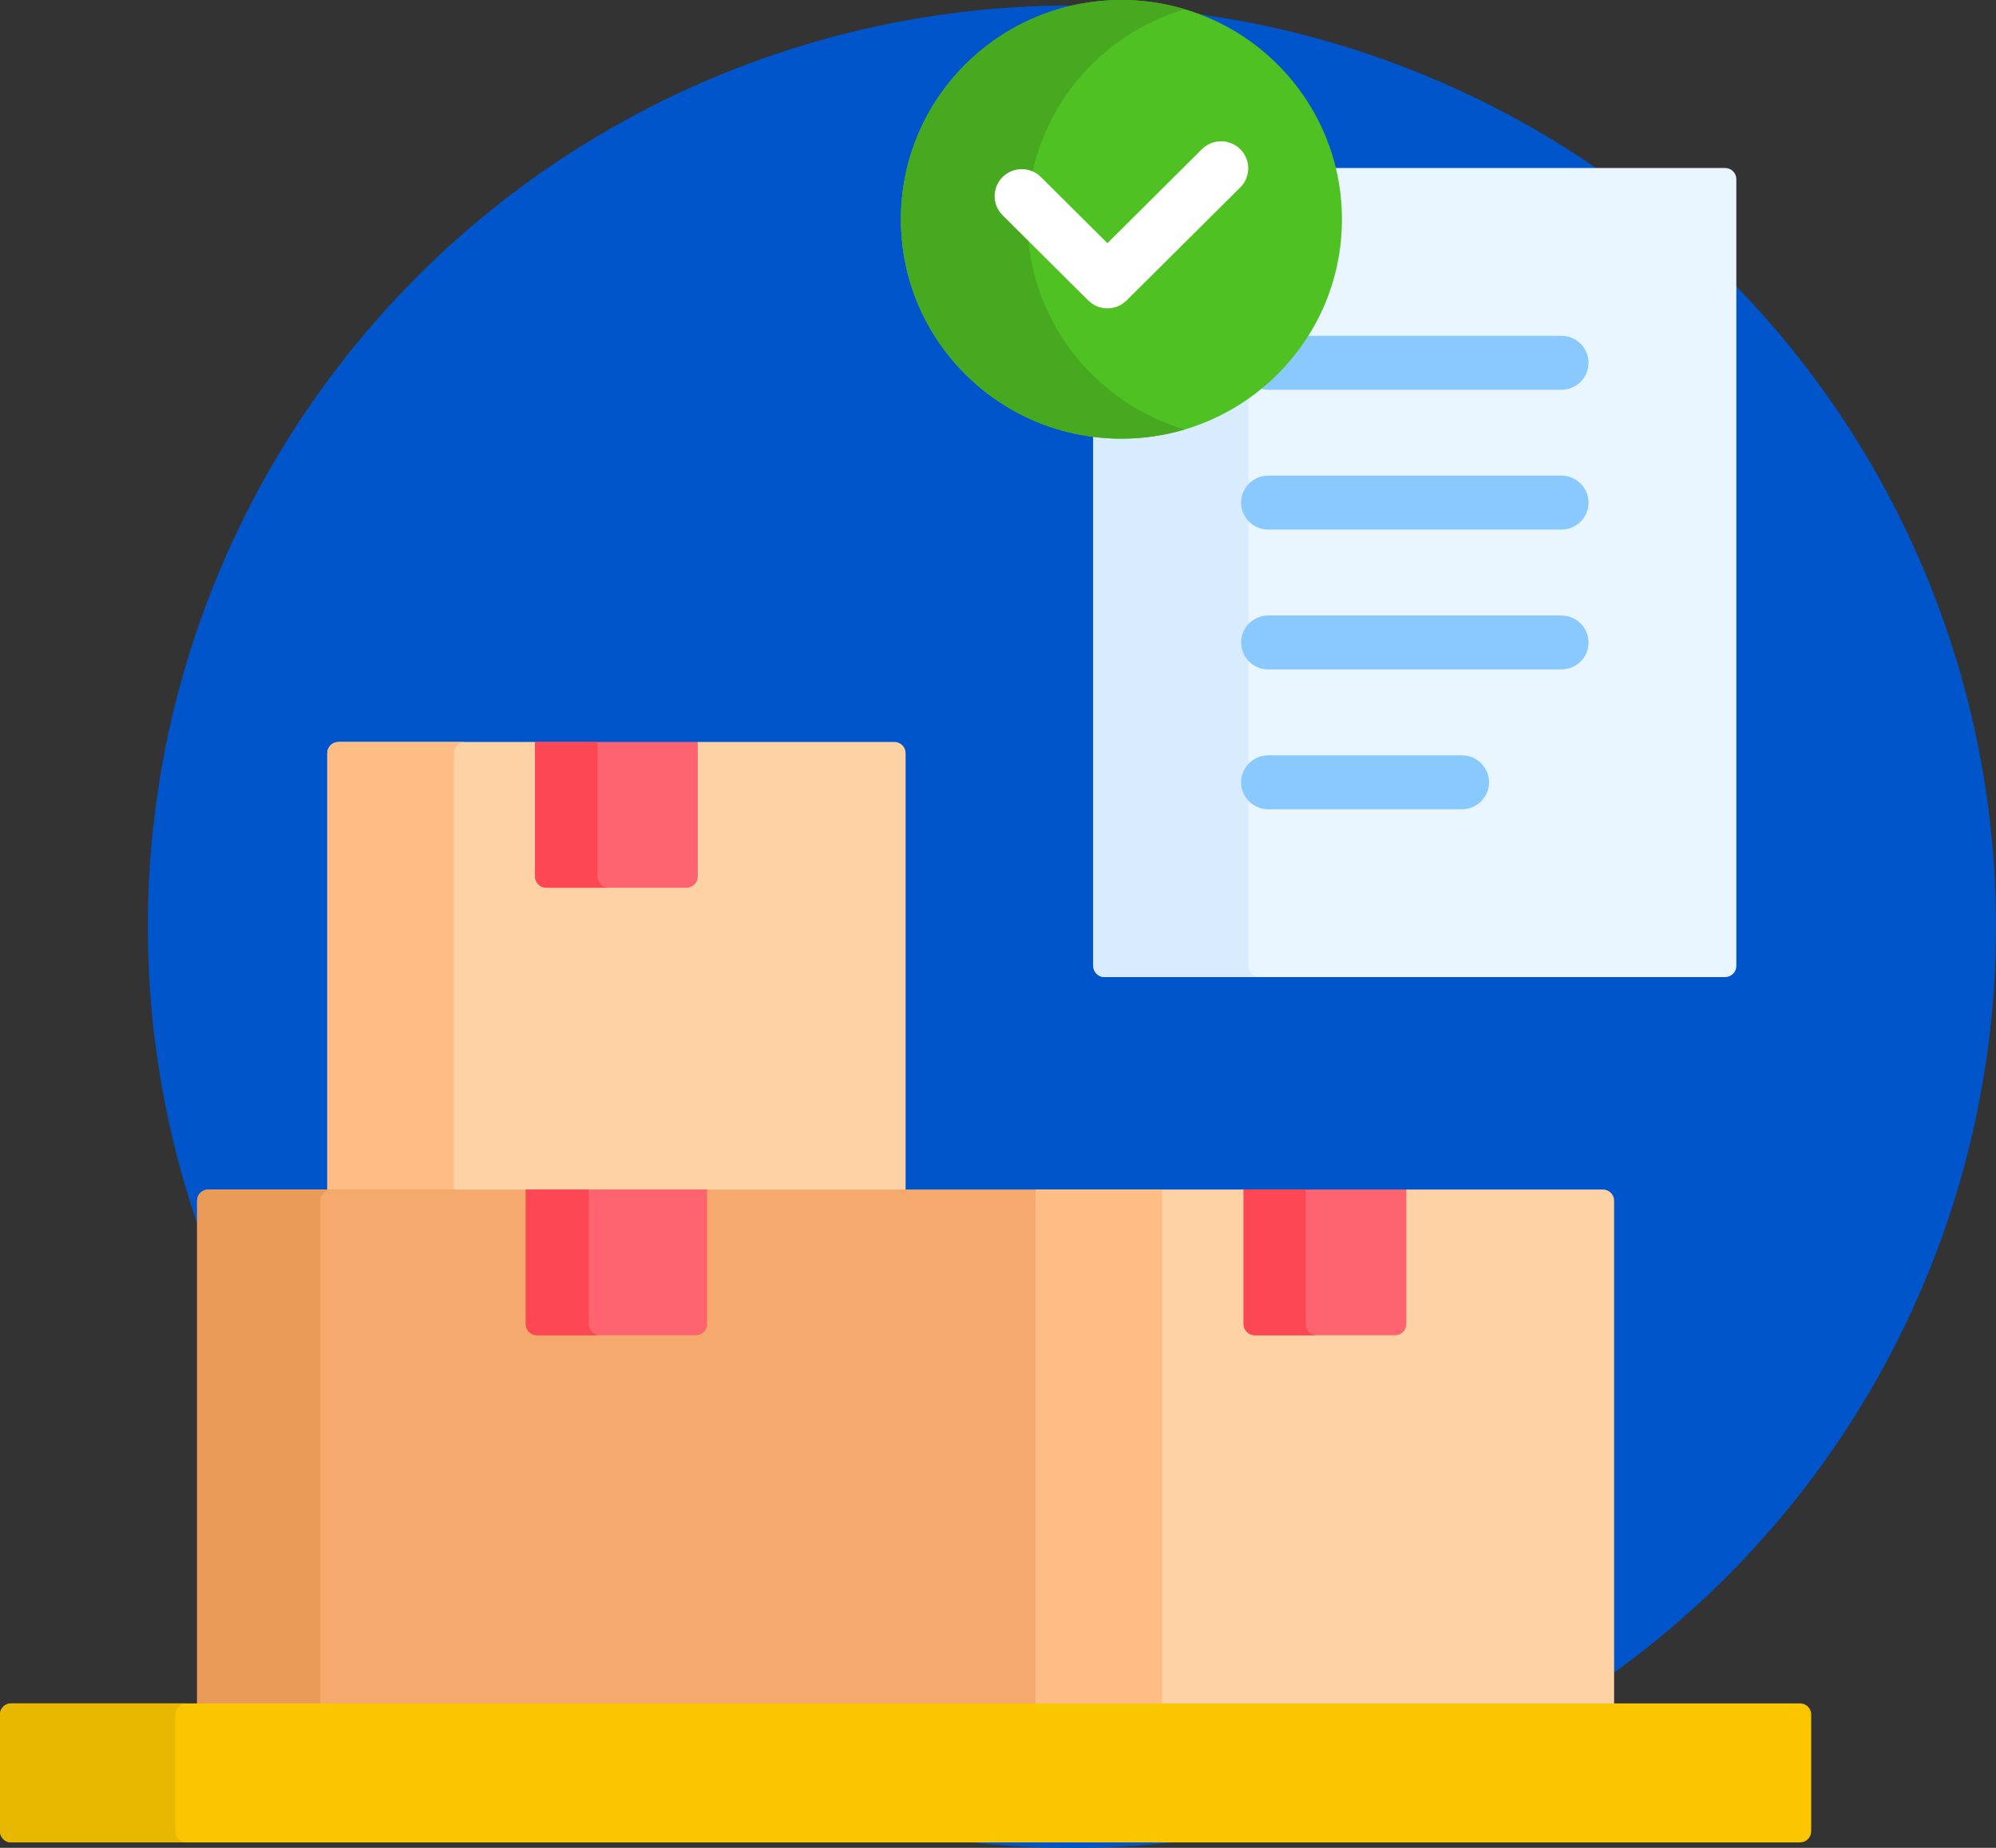
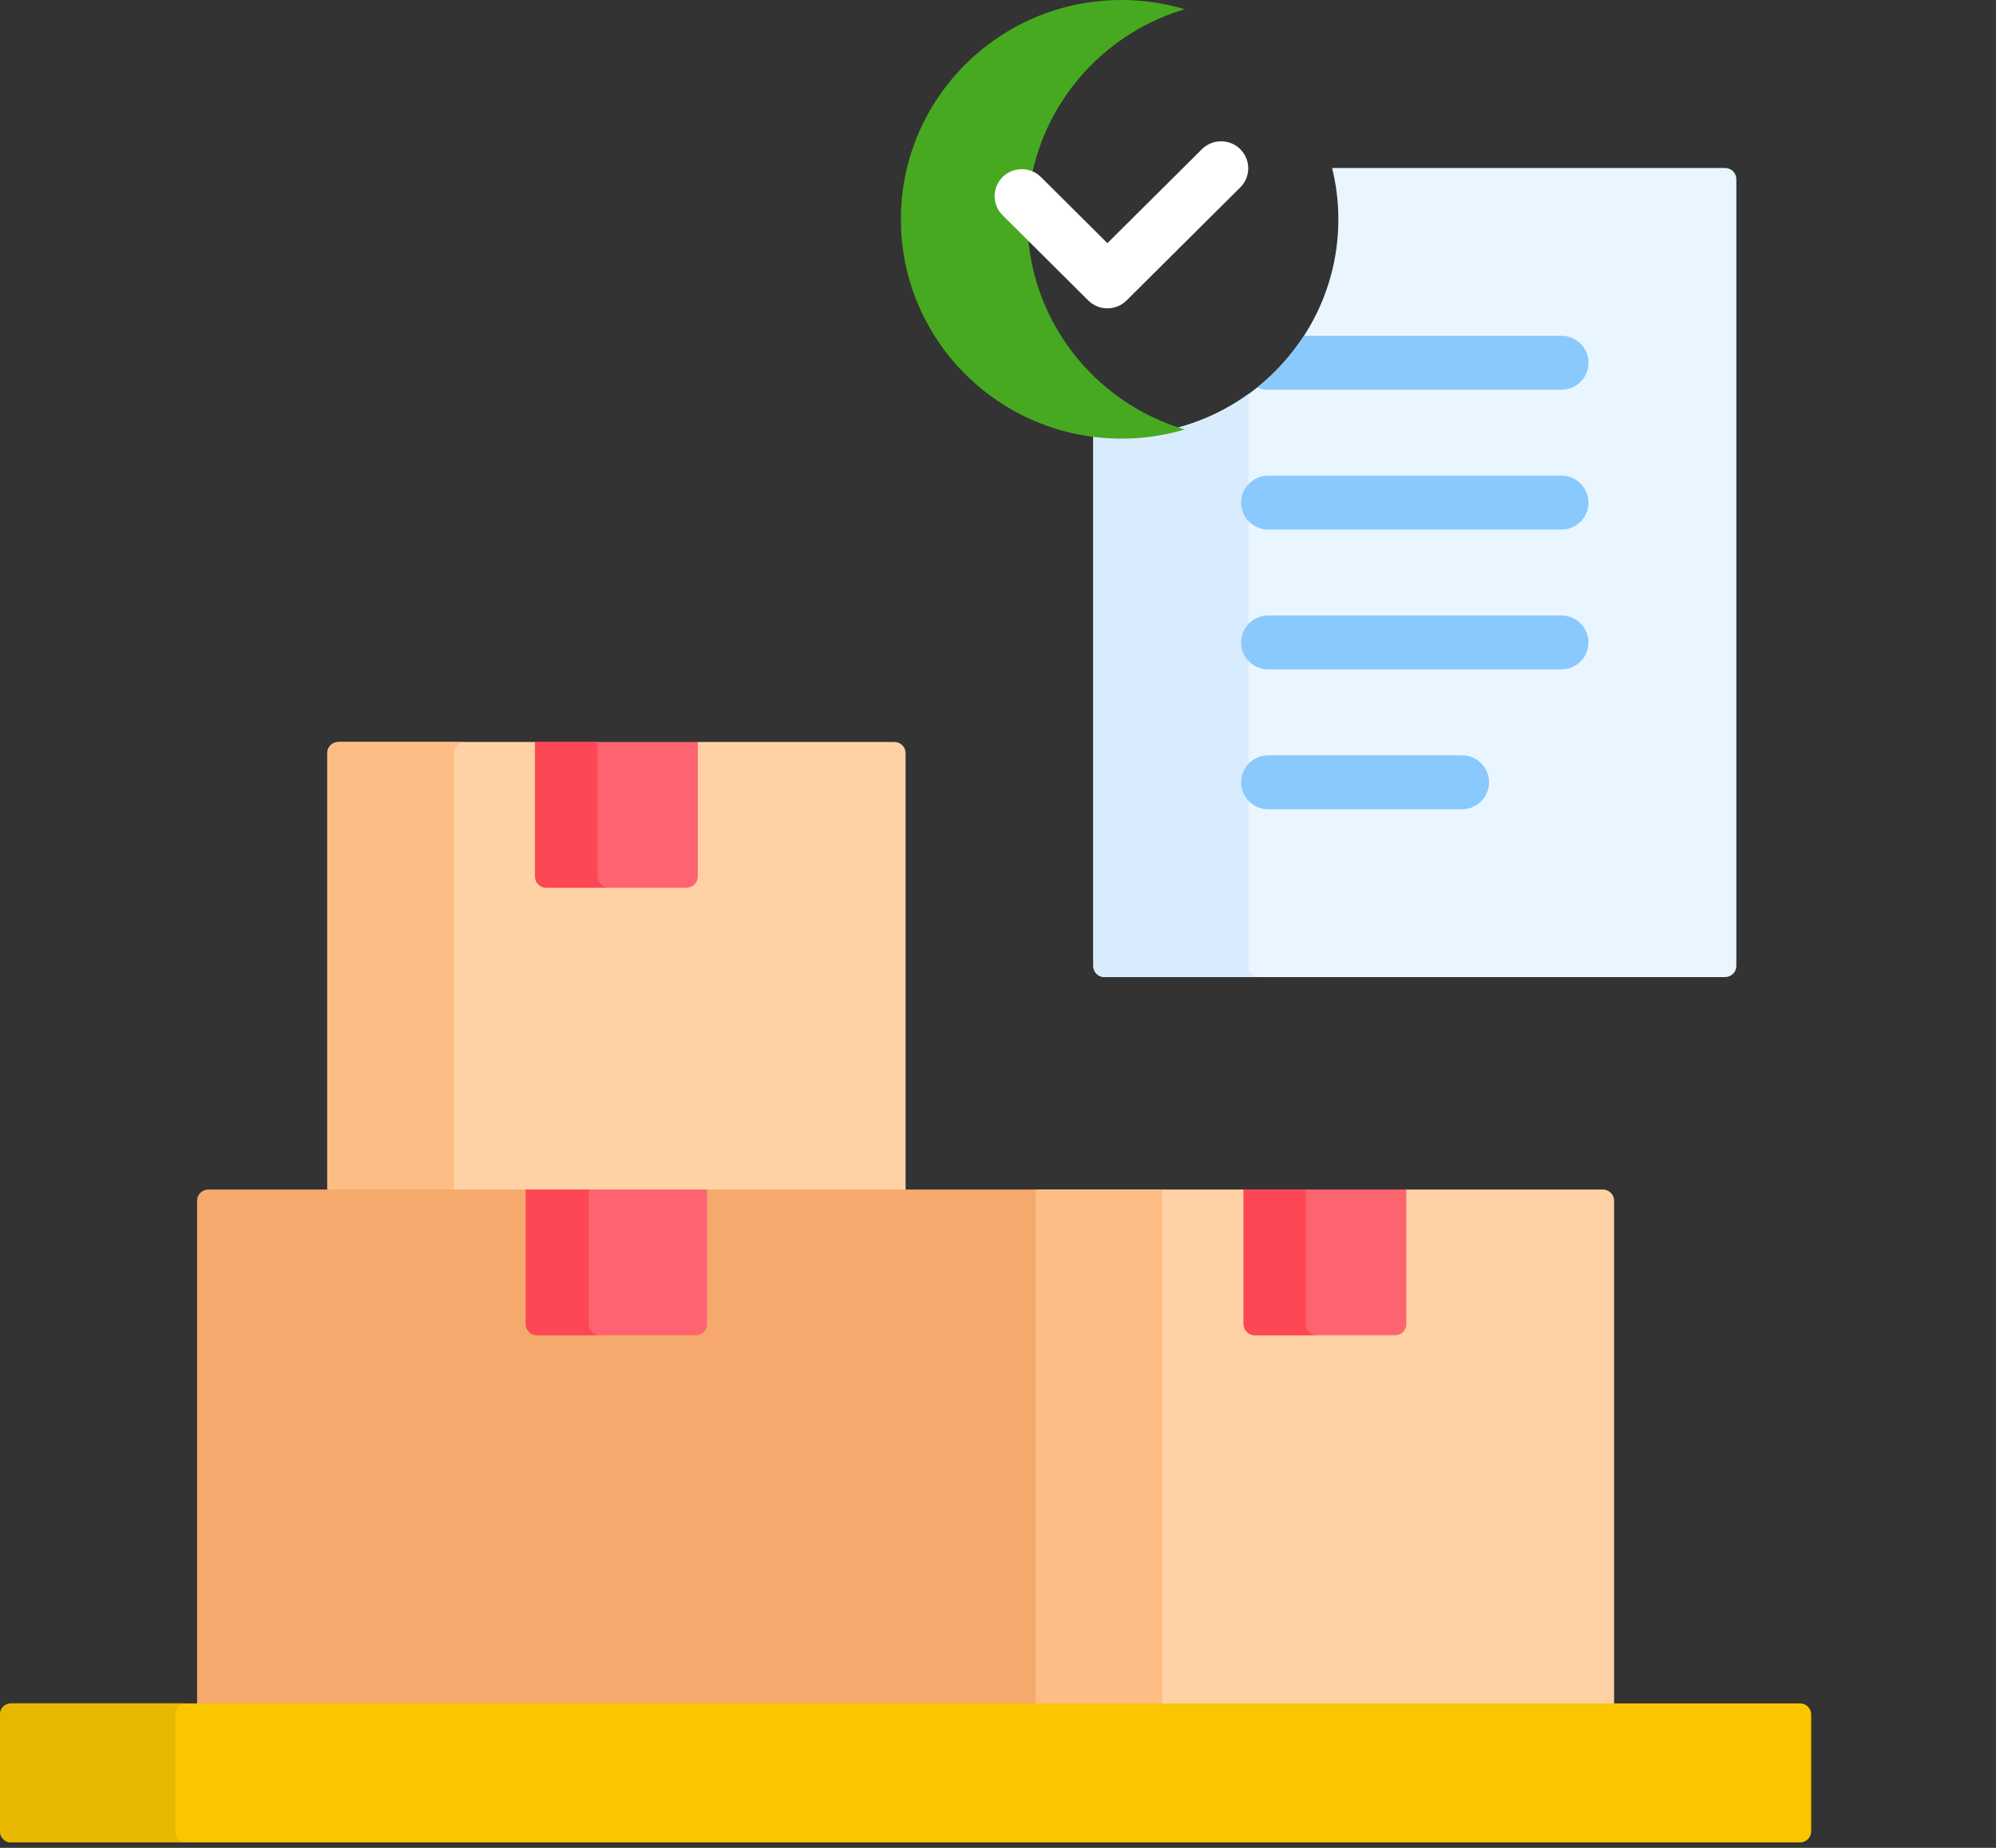
<svg xmlns="http://www.w3.org/2000/svg" width="54px" height="50px" viewBox="0 0 54 50" version="1.1">
  <rect x="0" y="0" width="54" height="50" fill="#333333" stroke="none" />
  <title>contract@1x</title>
  <g id="页面-1" stroke="none" stroke-width="1" fill="none" fill-rule="evenodd">
    <g id="首页" transform="translate(-870, -3715)" fill-rule="nonzero">
      <g id="编组-21" transform="translate(0, 3152)">
        <g id="编组-22" transform="translate(120, 525)">
          <g id="编组-20" transform="translate(696, 0)">
            <g id="contract" transform="translate(54, 38)">
-               <ellipse id="椭圆形" fill="#0055CA" cx="29" cy="25.074" rx="25" ry="24.926" />
              <g id="inventory">
                <g id="编组" transform="translate(29.578, 4.546)">
                  <path d="M17.094,0 L6.461,0 C6.571,0.445 6.63,0.91 6.63,1.389 C6.63,4.608 3.998,7.226 0.762,7.226 C0.503,7.226 0.25,7.208 0,7.175 L0,21.591 C0,21.757 0.135,21.892 0.303,21.892 L17.094,21.892 C17.261,21.892 17.397,21.757 17.397,21.591 L17.397,0.301 C17.397,0.135 17.261,0 17.094,0 L17.094,0 Z" id="路径" fill="#EAF6FF" />
                  <path d="M4.2,21.591 L4.2,6.115 C3.233,6.813 2.045,7.226 0.762,7.226 C0.503,7.226 0.25,7.208 0,7.176 L0,21.591 C0,21.758 0.135,21.892 0.302,21.892 L4.502,21.892 C4.335,21.892 4.2,21.757 4.2,21.591 L4.2,21.591 Z" id="路径" fill="#D8ECFE" />
                  <g transform="translate(3.999, 4.54)" fill="#8AC9FE" id="路径">
                    <path d="M8.665,1.38369209e-15 L1.699,1.38369209e-15 C1.355,0.531 0.928,1.003 0.436,1.397 C0.527,1.438 0.628,1.461 0.734,1.461 L8.665,1.461 C9.071,1.461 9.399,1.134 9.399,0.73 C9.399,0.327 9.071,1.38369209e-15 8.665,1.38369209e-15 Z" />
                    <path d="M8.665,5.244 L0.734,5.244 C0.329,5.244 -5.56423392e-15,4.918 -5.56423392e-15,4.514 C-5.56423392e-15,4.111 0.329,3.784 0.734,3.784 L8.665,3.784 C9.071,3.784 9.399,4.111 9.399,4.514 C9.399,4.918 9.071,5.244 8.665,5.244 Z" />
                    <path d="M8.665,9.028 L0.734,9.028 C0.329,9.028 -5.56423392e-15,8.701 -5.56423392e-15,8.298 C-5.56423392e-15,7.895 0.329,7.568 0.734,7.568 L8.665,7.568 C9.071,7.568 9.399,7.895 9.399,8.298 C9.399,8.701 9.071,9.028 8.665,9.028 Z" />
                    <path d="M5.974,12.812 L0.734,12.812 C0.329,12.812 9.78870383e-05,12.485 9.78870383e-05,12.082 C9.78870383e-05,11.678 0.329,11.352 0.734,11.352 L5.974,11.352 C6.38,11.352 6.708,11.678 6.708,12.082 C6.708,12.485 6.38,12.812 5.974,12.812 Z" />
                  </g>
                </g>
                <g id="编组" transform="translate(0, 20.077)">
                  <g transform="translate(5.332, 0)" id="路径">
                    <g transform="translate(22.592, 12.11)">
                      <path d="M15.442,5.53476836e-15 L10.122,5.53476836e-15 L10.024,0.119 L10.024,3.642 C10.024,3.754 9.933,3.845 9.82,3.845 L6.023,3.845 C5.91,3.845 5.818,3.754 5.818,3.642 L5.818,0.118 L5.72,5.53476836e-15 L0.098,5.53476836e-15 L5.56423392e-15,0.825 L5.56423392e-15,14.002 L15.744,14.002 L15.744,0.301 C15.744,0.135 15.609,5.53476836e-15 15.442,5.53476836e-15 L15.442,5.53476836e-15 Z" fill="#FED2A4" />
                      <polygon fill="#FFBD86" points="0.098 5.53476836e-15 3.518 5.53476836e-15 3.518 14.002 0.098 14.002" />
                      <path d="M9.82,3.943 L6.023,3.943 C5.856,3.943 5.72,3.808 5.72,3.642 L5.72,0 L10.122,0 L10.122,3.642 C10.122,3.808 9.987,3.943 9.82,3.943 Z" fill="#FE646F" />
                      <path d="M7.401,3.642 L7.401,9.73686748e-05 L5.72,9.73686748e-05 L5.72,3.642 C5.72,3.808 5.856,3.943 6.023,3.943 L7.704,3.943 C7.536,3.943 7.401,3.808 7.401,3.642 Z" fill="#FD4755" />
                    </g>
                    <path d="M18.866,0 L13.546,0 L13.448,0.142 L13.448,3.642 C13.448,3.754 13.356,3.845 13.244,3.845 L9.446,3.845 C9.334,3.845 9.242,3.754 9.242,3.642 L9.242,0.143 L9.144,0 L3.824,0 C3.657,0 3.522,0.135 3.522,0.301 L3.522,12.207 L19.168,12.207 L19.168,0.301 C19.168,0.135 19.033,0 18.866,0 L18.866,0 Z" fill="#FED2A4" />
                    <path d="M6.951,12.207 L6.951,0.301 C6.951,0.135 7.086,9.73686748e-05 7.253,9.73686748e-05 L3.824,9.73686748e-05 C3.657,9.73686748e-05 3.522,0.135 3.522,0.301 L3.522,12.207 L6.951,12.207 Z" fill="#FFBD86" />
                    <path d="M13.244,3.943 L9.447,3.943 C9.279,3.943 9.144,3.808 9.144,3.642 L9.144,-2.76738418e-15 L13.546,-2.76738418e-15 L13.546,3.642 C13.546,3.808 13.411,3.943 13.244,3.943 Z" fill="#FE646F" />
                    <path d="M10.833,3.642 L10.833,9.73686748e-05 L9.144,9.73686748e-05 L9.144,3.642 C9.144,3.808 9.279,3.943 9.447,3.943 L11.136,3.943 C10.969,3.943 10.833,3.808 10.833,3.642 Z" fill="#FD4755" />
                    <path d="M22.69,26.112 L22.69,12.11 L0.303,12.11 C0.135,12.11 6.9552924e-16,12.245 6.9552924e-16,12.411 L6.9552924e-16,26.112 L22.69,26.112 Z" fill="#F6A96C" />
-                     <path d="M3.336,26.112 L3.336,12.411 C3.336,12.245 3.472,12.11 3.639,12.11 L0.302,12.11 C0.135,12.11 1.39105848e-15,12.245 1.39105848e-15,12.411 L1.39105848e-15,26.112 L3.336,26.112 Z" fill="#EA9B58" />
                    <path d="M13.496,16.053 L9.195,16.053 C9.028,16.053 8.892,15.918 8.892,15.752 L8.892,12.11 L13.798,12.11 L13.798,15.752 C13.798,15.918 13.663,16.053 13.496,16.053 Z" fill="#FE646F" />
                    <path d="M10.597,15.752 L10.597,12.11 L8.892,12.11 L8.892,15.752 C8.892,15.918 9.028,16.053 9.195,16.053 L10.899,16.053 C10.732,16.053 10.597,15.918 10.597,15.752 Z" fill="#FD4755" />
                  </g>
                  <path d="M48.697,29.776 L0.303,29.776 C0.135,29.776 7.82470395e-16,29.641 7.82470395e-16,29.475 L7.82470395e-16,26.315 C7.82470395e-16,26.149 0.135,26.014 0.303,26.014 L48.697,26.014 C48.865,26.014 49,26.149 49,26.315 L49,29.475 C49,29.641 48.864,29.776 48.697,29.776 Z" id="路径" fill="#FAC600" />
                  <path d="M4.744,29.475 L4.744,26.315 C4.744,26.149 4.88,26.014 5.047,26.014 L0.303,26.014 C0.135,26.014 7.82470395e-16,26.149 7.82470395e-16,26.315 L7.82470395e-16,29.475 C7.82470395e-16,29.641 0.135,29.776 0.303,29.776 L5.047,29.776 C4.879,29.776 4.744,29.641 4.744,29.475 Z" id="路径" fill="#E8B800" />
                </g>
                <g id="编组" transform="translate(24.373, 0)">
-                   <ellipse id="椭圆形" fill="#4FC123" cx="5.966" cy="5.935" rx="5.966" ry="5.935" />
                  <path d="M3.421,5.935 C3.421,3.249 5.216,0.981 7.677,0.249 C7.135,0.088 6.561,-2.59442267e-16 5.966,-2.59442267e-16 C2.671,-2.59442267e-16 2.78211696e-15,2.657 2.78211696e-15,5.935 C2.78211696e-15,9.212 2.671,11.869 5.966,11.869 C6.561,11.869 7.135,11.782 7.677,11.621 C5.216,10.889 3.421,8.621 3.421,5.935 Z" id="路径" fill="#47A920" />
                  <path d="M5.587,8.343 C5.399,8.343 5.212,8.272 5.068,8.129 L2.751,5.824 C2.464,5.539 2.464,5.077 2.751,4.791 C3.037,4.506 3.502,4.506 3.789,4.791 L5.587,6.58 L8.144,4.037 C8.43,3.752 8.895,3.752 9.182,4.037 C9.469,4.323 9.469,4.785 9.182,5.07 L6.106,8.129 C5.963,8.272 5.775,8.343 5.587,8.343 Z" id="路径" fill="#FFFFFF" />
                </g>
              </g>
            </g>
          </g>
        </g>
      </g>
    </g>
  </g>
</svg>